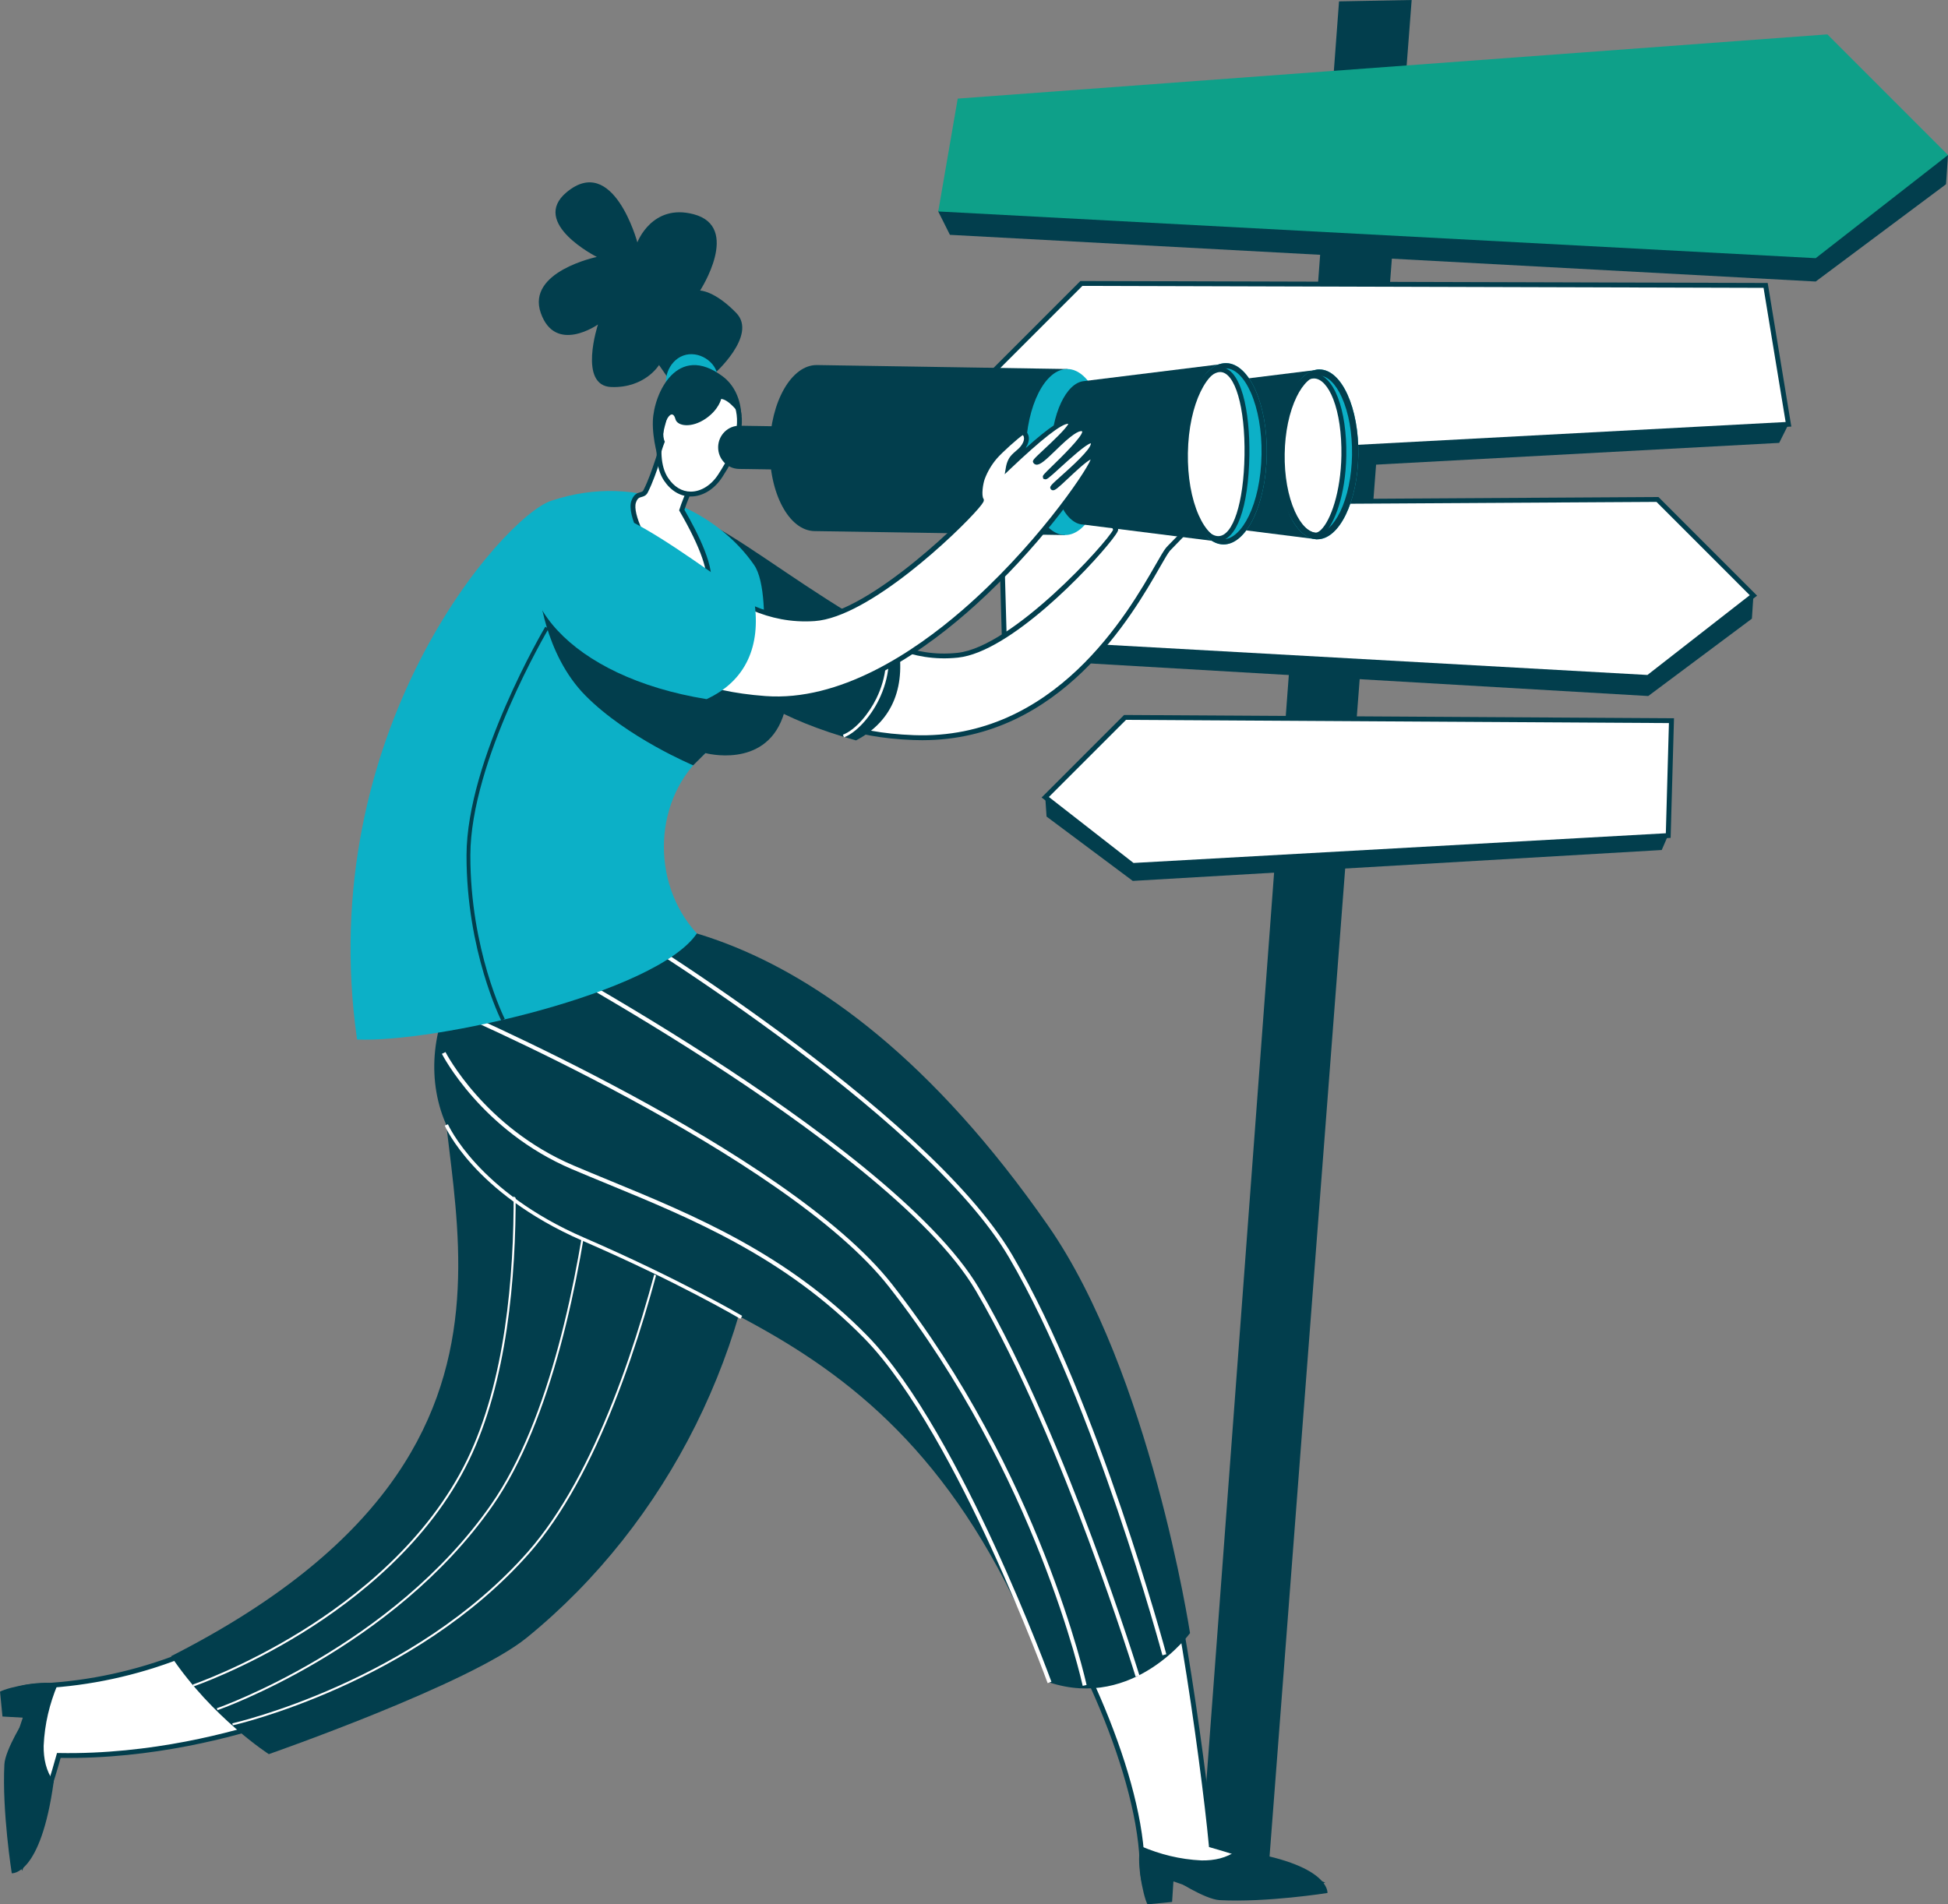
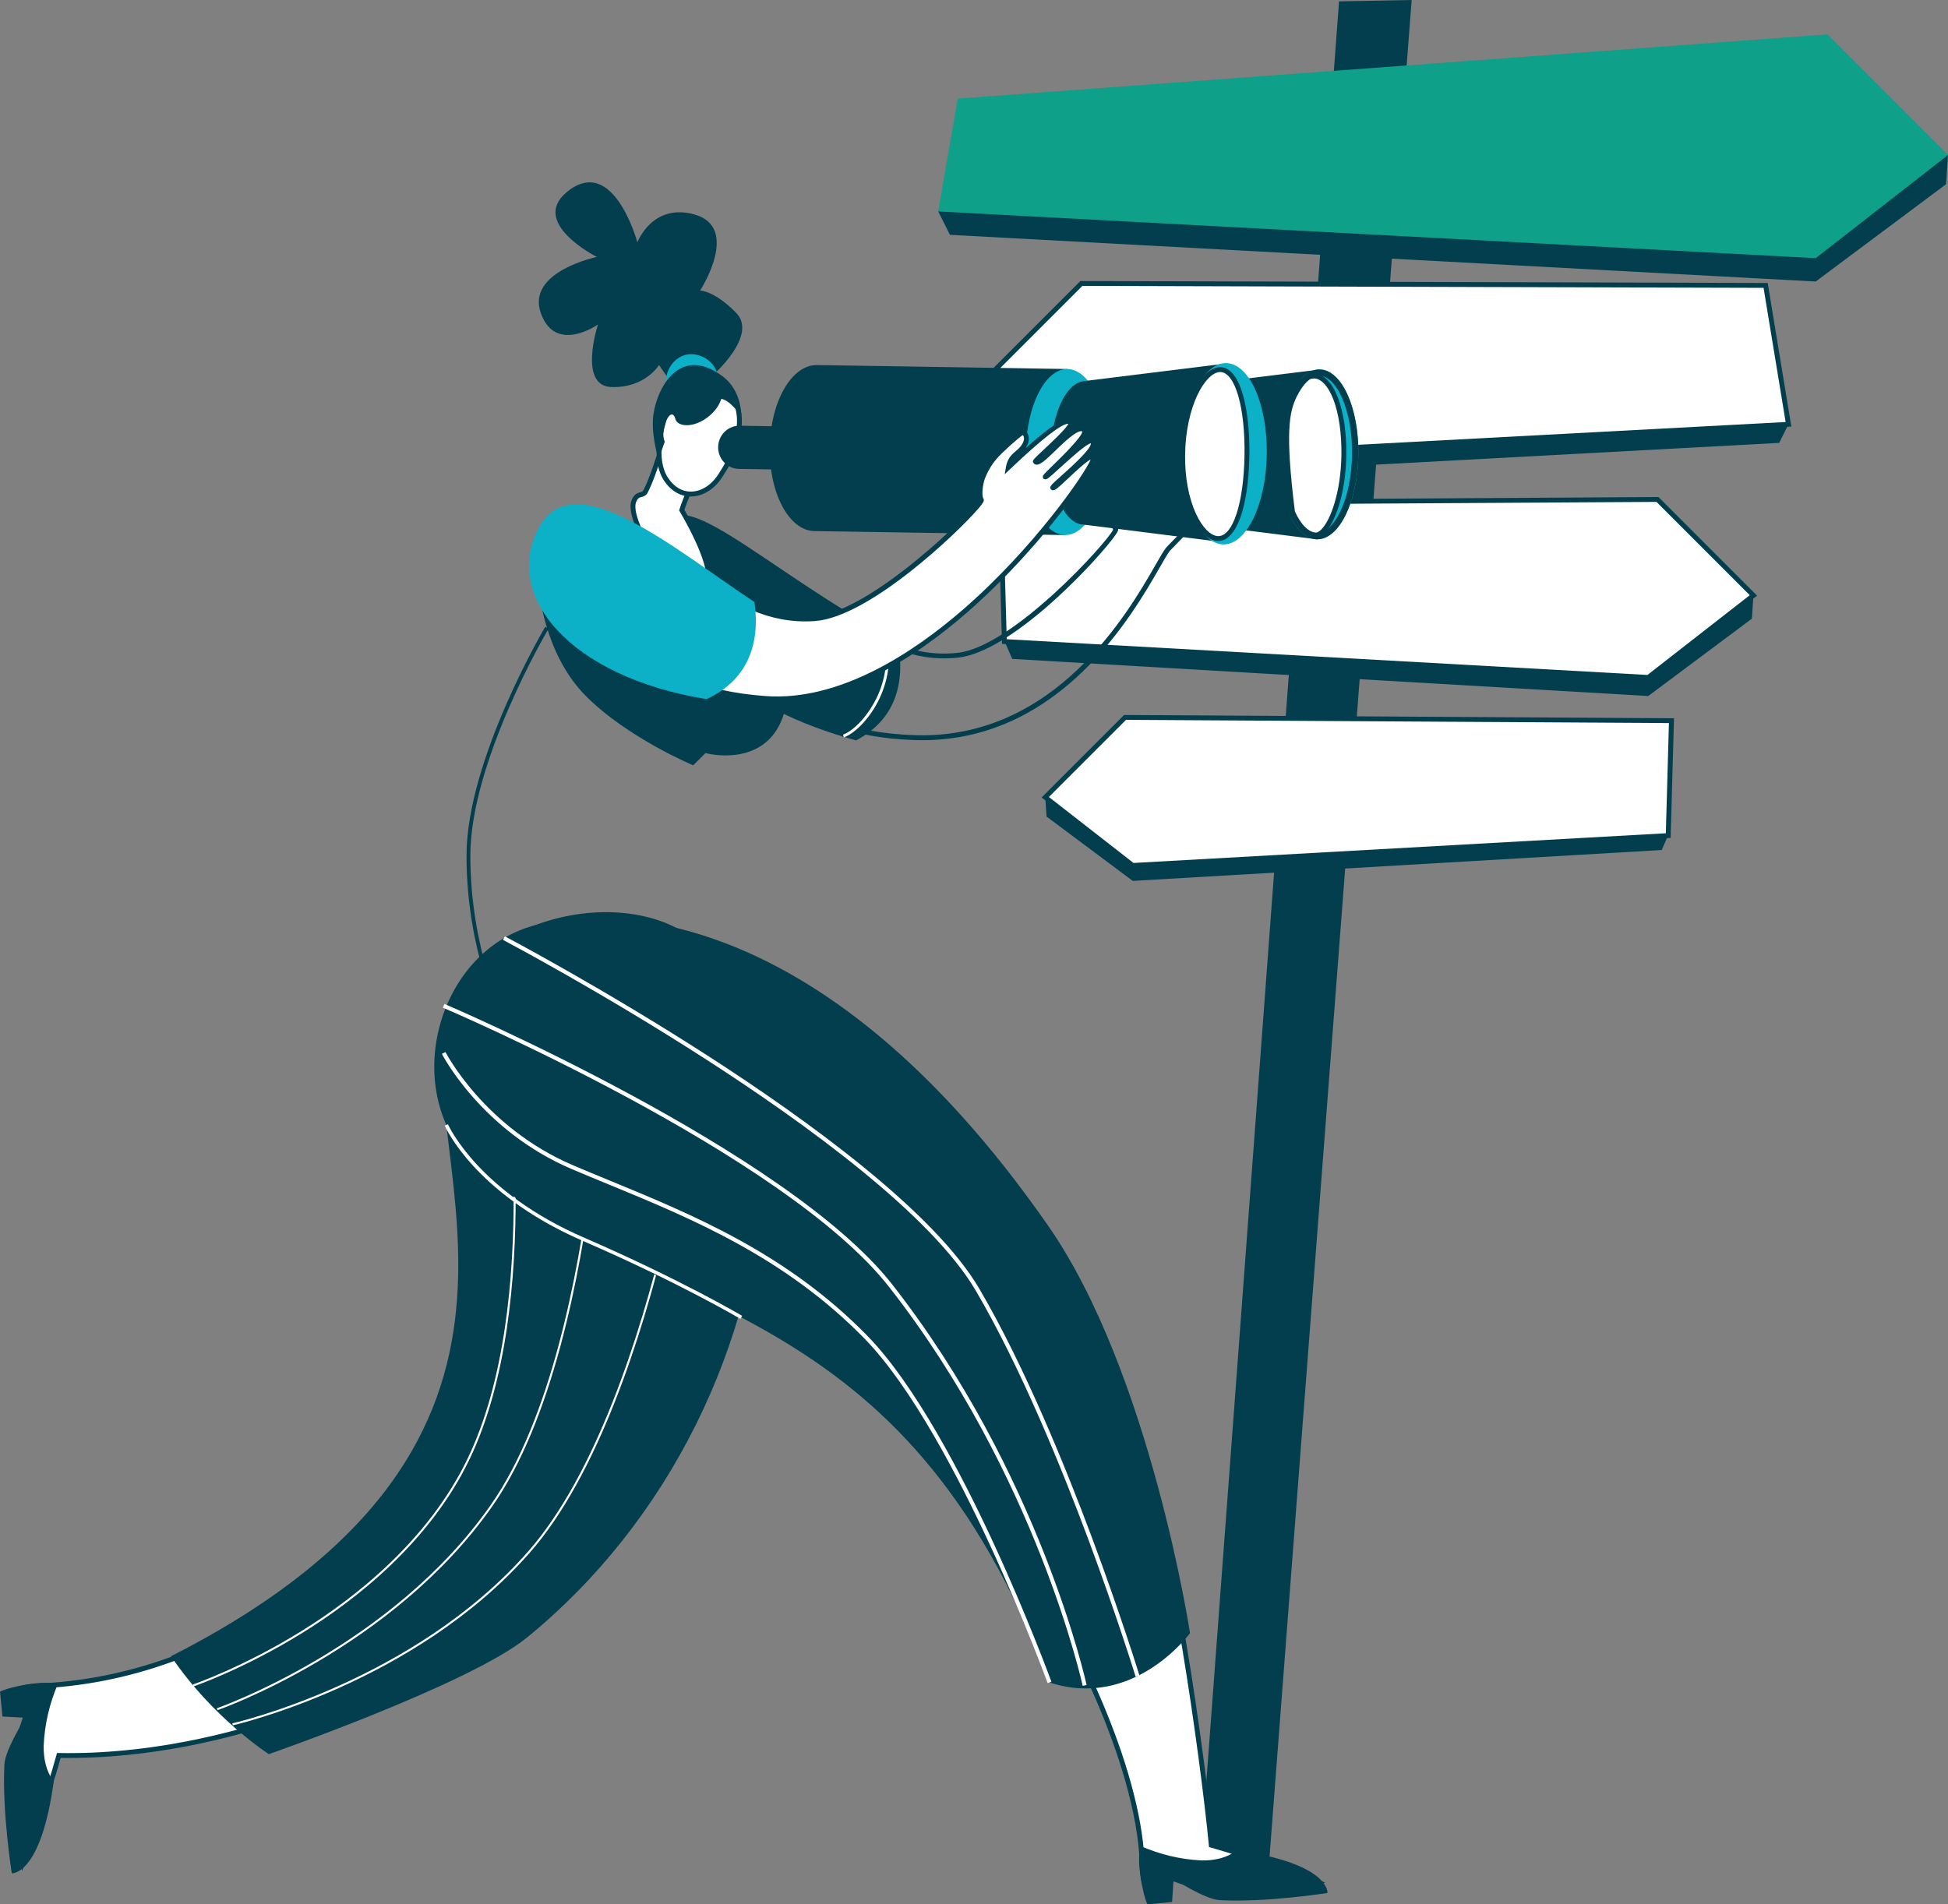
<svg xmlns="http://www.w3.org/2000/svg" width="405" height="396" viewBox="0 0 405 396" fill="none">
  <rect x="0" y="0" width="405" height="396" fill="#808080" stroke="none" />
  <g clip-path="url(#clip0_135_8843)">
    <path d="M278.393 0.283L249.393 389.429H263.688L293.493 0L278.393 0.283Z" fill="#023E4D" />
    <path d="M195.066 43.972L197.495 48.832L377.493 58.542L404.595 38.307L405 32.238L195.876 42.358" fill="#023E4D" />
    <path d="M199.115 20.503L379.921 7.148L405 32.238L377.493 53.687L195.066 43.972L199.115 20.503Z" fill="#0EA089" />
    <path d="M371.83 88.234L369.902 92.096L226.753 99.816L205.197 83.728L204.878 78.898L371.187 86.948" fill="#023E4D" />
    <path d="M367.078 59.352L224.82 58.947L204.878 78.898L226.753 95.959L371.83 88.234L367.078 59.352Z" fill="white" />
    <path d="M226.592 96.47L204.119 78.944L224.618 58.436H224.831L367.514 58.841L367.585 59.266L372.427 88.704L371.86 88.735L226.592 96.47ZM205.642 78.853L226.915 95.442L371.243 87.758L366.654 59.858L225.033 59.453L205.642 78.853Z" fill="#023E4D" />
    <path d="M208.921 133.507L210.45 137.015L342.678 144.735L364.23 128.647L364.549 123.817L211.249 128.956" fill="#023E4D" />
    <path d="M208.01 104.676L344.606 103.866L364.548 123.817L342.678 140.873L208.82 133.406L208.01 104.676Z" fill="white" />
    <path d="M342.835 141.389L342.643 141.379L208.324 133.887L207.489 104.17H208.005L344.809 103.355L344.96 103.507L365.307 123.863L342.835 141.389ZM209.311 132.925L342.511 140.356L363.784 123.767L344.394 104.367L208.527 105.172L209.306 132.92L209.311 132.925Z" fill="#023E4D" />
    <path d="M346.747 173.84L345.482 176.755L235.508 183.18L217.585 169.8L217.316 165.785L344.814 170.053" fill="#023E4D" />
    <path d="M347.506 149.864L233.904 149.19L217.316 165.785L235.508 179.97L346.833 173.758L347.506 149.864Z" fill="white" />
    <path d="M235.346 180.486L235.199 180.37L216.557 165.831L233.701 148.679H233.914L348.032 149.357L347.334 174.234L346.868 174.26L235.351 180.481L235.346 180.486ZM218.075 165.734L235.665 179.449L346.337 173.272L346.979 150.36L234.106 149.692L218.07 165.729L218.075 165.734Z" fill="#023E4D" />
    <path d="M12.23 365.043C9.513 375.072 4.65 387.53 4.65 387.53C4.65 387.53 0.986 375.725 2.666 366.187C3.208 363.109 5.272 357.206 5.272 357.206L2.884 351.709C4.706 350.711 6.876 350.651 8.951 350.539C28.534 349.501 47.682 342.029 62.832 329.515C63.025 329.358 78.767 343.988 78.14 346.692C77.047 351.38 45.127 365.635 12.24 365.033L12.23 365.043Z" fill="white" />
    <path d="M4.594 389.059L4.164 387.677C4.012 387.191 0.485 375.644 2.165 366.096C2.661 363.286 4.367 358.275 4.726 357.227L2.231 351.486L2.636 351.263C4.468 350.261 6.563 350.154 8.592 350.048L8.916 350.033C28.398 349 47.429 341.574 62.498 329.125C62.564 329.069 62.812 328.902 63.136 329.105C63.693 329.449 67.685 333.109 71.465 337.007C79.071 344.854 78.742 346.272 78.615 346.808C77.973 349.572 68.991 354.417 57.256 358.33C48.775 361.155 31.742 365.828 12.605 365.549C9.892 375.421 5.156 387.586 5.111 387.708L4.584 389.054L4.594 389.059ZM3.537 351.952L5.814 357.191L5.748 357.379C5.728 357.439 3.694 363.276 3.162 366.278C1.867 373.639 3.83 382.483 4.726 385.916C6.072 382.357 9.599 372.819 11.745 364.911L11.846 364.532H12.24C31.378 364.891 48.467 360.203 56.947 357.379C69.122 353.324 77.168 348.621 77.644 346.59C77.699 346.353 77.624 344.814 70.747 337.721C67.245 334.112 63.824 330.968 62.853 330.163C47.662 342.601 28.544 350.018 8.977 351.056L8.648 351.071C6.892 351.162 5.08 351.258 3.537 351.957V351.952Z" fill="#023E4D" />
    <path d="M11.163 370.48C9.574 368.283 9.042 365.721 9.078 363.028C9.28 358.432 10.318 354.285 11.957 350.327C9.67 349.177 1.827 350.777 0.005 351.774L0.511 356.943L5.273 357.206C5.273 357.206 1.068 363.783 0.911 366.906C0.415 376.798 2.449 389.54 2.449 389.54C2.449 389.54 8.466 390.122 11.168 370.475L11.163 370.48Z" fill="#023E4D" />
    <path d="M148.229 199.39C157.469 210.881 159.589 226.651 158.957 241.403C157.317 279.65 138.847 316.692 109.518 340.551C97.637 350.215 55.89 364.765 55.89 364.765C55.89 364.765 44.216 357.267 35.558 344.404C124.178 299.378 85.958 241.772 92.642 211.494C97.546 189.275 135.659 181.924 148.229 199.39Z" fill="#023E4D" />
    <path d="M40.254 350.676L40.117 350.281C40.218 350.246 50.531 346.702 62.655 339.189C73.838 332.264 88.893 320.453 97.121 303.514C112.883 271.069 104.655 216.774 104.569 216.227L104.984 216.161C105.07 216.708 113.318 271.135 97.5 303.696C89.227 320.726 74.102 332.593 62.868 339.549C50.703 347.081 40.355 350.64 40.254 350.676Z" fill="white" />
    <path d="M45.208 355.627L45.071 355.232C45.431 355.106 81.475 342.444 102.095 312.859C114.381 295.232 120.195 265.607 122.908 243.858C125.853 220.277 125.883 200.615 125.883 200.417H126.303C126.303 200.615 126.268 220.298 123.323 243.904C120.6 265.703 114.771 295.404 102.434 313.097C81.733 342.799 45.567 355.5 45.203 355.627H45.208Z" fill="white" />
    <path d="M48.396 358.771L48.305 358.361C48.679 358.28 85.917 349.765 109.741 322.696C123.935 306.572 133.053 277.787 138.205 256.484C143.791 233.384 146.038 213.853 146.063 213.661L146.478 213.706C146.458 213.899 144.201 233.455 138.614 256.58C133.453 277.934 124.309 306.784 110.055 322.974C86.135 350.149 48.77 358.69 48.396 358.776V358.771Z" fill="white" />
    <path d="M251.822 383.688C261.725 386.457 274.016 391.403 274.016 391.403C274.016 391.403 262.287 395.068 252.859 393.352C249.813 392.795 243.994 390.7 243.994 390.7L238.524 393.094C237.552 391.251 237.512 389.064 237.426 386.963C236.596 367.19 222.377 337.103 210.136 321.774C209.979 321.577 235.731 312.368 238.402 313.011C243.038 314.125 250.339 367.645 251.817 383.688H251.822Z" fill="white" />
    <path d="M258.436 394.319C256.533 394.319 254.615 394.183 252.773 393.848C249.995 393.342 245.061 391.611 244.019 391.241L238.306 393.747L238.088 393.332C237.117 391.484 237.031 389.363 236.945 387.318L236.93 386.994C236.11 367.514 222.214 337.711 209.751 322.098L209.523 321.815L209.716 321.506C210.07 320.949 223.065 316.606 223.196 316.56C232.138 313.588 237.299 312.237 238.524 312.53C239.359 312.733 241.899 313.34 246.797 342.682C249.216 357.186 251.473 374.591 252.298 383.308C262.059 386.072 274.087 390.897 274.208 390.948L275.524 391.479L274.168 391.904C273.778 392.026 266.274 394.339 258.436 394.339V394.319ZM243.978 390.153L244.171 390.224C244.226 390.244 249.99 392.315 252.955 392.856C260.242 394.183 269.037 392.218 272.437 391.327C268.936 389.96 259.513 386.366 251.69 384.179L251.356 384.083L251.326 383.734C250.537 375.158 248.254 357.515 245.805 342.834C241.367 316.226 238.933 313.654 238.296 313.502C236.11 312.966 214.69 320.397 210.935 321.952C223.399 337.817 237.122 367.468 237.942 386.938L237.957 387.267C238.028 389.039 238.104 390.867 238.782 392.431L243.989 390.148L243.978 390.153Z" fill="#023E4D" />
    <path d="M257.201 384.782C255.01 386.376 252.465 386.908 249.798 386.867C245.249 386.65 241.15 385.592 237.249 383.926C236.085 386.229 237.593 394.157 238.564 396L243.685 395.504L243.994 390.695C243.994 390.695 250.461 394.957 253.558 395.124C263.349 395.651 275.99 393.636 275.99 393.636C275.99 393.636 276.627 387.561 257.196 384.782H257.201Z" fill="#023E4D" />
    <path d="M110.677 192.55C123.737 188.804 169.532 185.321 217.918 254.889C239.131 285.385 247.414 339.599 247.414 339.599C247.414 339.599 235.761 355.612 218.202 349.861C187.734 268.502 136.585 275.088 99.732 243.246C82.734 228.559 90.062 198.463 110.677 192.55Z" fill="#023E4D" />
-     <path d="M241.676 344.211C241.539 343.69 227.593 291.87 209.781 261.491C191.995 231.151 126.541 191.639 125.883 191.244L126.313 190.525C126.976 190.92 192.607 230.544 210.505 261.065C228.378 291.541 242.349 343.472 242.486 343.993L241.681 344.211H241.676Z" fill="white" />
    <path d="M236.1 348.646C236.064 348.519 232.229 336.081 226.242 320.038C220.722 305.24 212.185 284.272 202.879 268.396C193.599 252.566 167.382 233.581 147.02 220.444C124.932 206.188 104.787 195.557 104.584 195.451L104.974 194.712C105.177 194.818 125.347 205.465 147.465 219.741C167.903 232.928 194.231 252.004 203.598 267.976C212.939 283.902 221.491 304.921 227.027 319.754C233.018 335.818 236.859 348.281 236.894 348.403L236.095 348.651L236.1 348.646Z" fill="white" />
    <path d="M225.099 350.564C225.008 350.129 215.434 306.668 184.825 267.586C163.141 239.899 92.784 209.833 92.076 209.535L92.4 208.765C93.108 209.069 163.663 239.216 185.477 267.069C216.208 306.309 225.817 349.952 225.908 350.387L225.094 350.564H225.099Z" fill="white" />
    <path d="M217.812 349.997C217.766 349.866 212.974 336.785 205.915 321.476C199.408 307.367 189.581 288.433 179.739 278.359C163.146 261.369 143.654 253.345 126.46 246.263C123.844 245.185 121.369 244.167 118.915 243.124C100.086 235.11 91.949 219.3 91.873 219.143L92.617 218.769C92.698 218.926 100.708 234.472 119.244 242.36C121.693 243.403 124.162 244.42 126.778 245.498C144.049 252.611 163.627 260.671 180.336 277.782C190.259 287.942 200.137 306.967 206.674 321.136C213.749 336.471 218.551 349.582 218.596 349.714L217.812 350.003V349.997Z" fill="white" />
    <path d="M153.932 274.248C153.805 274.172 141.129 266.685 121.157 258.028C109.488 252.971 102.313 246.734 98.35 242.4C94.044 237.682 92.526 234.209 92.465 234.067L93.128 233.784C93.189 233.921 99.373 247.807 121.445 257.37C141.463 266.047 154.175 273.555 154.301 273.63L153.932 274.248Z" fill="white" />
-     <path d="M175.372 128.51C181.495 132.267 188.746 137.359 199.12 136.256C211.522 134.934 232.133 111.268 231.966 110.093C231.288 109.101 231.637 106.392 231.925 105.441C232.416 103.846 233.185 102.337 234.177 101.006C235.321 99.472 239.313 95.493 239.657 95.579C240.35 95.756 240.993 97.042 239.799 98.799C239.08 99.852 238.018 100.368 237.501 101.538C237.279 102.039 237.157 102.535 237.102 103.041C241.57 98.272 247.278 92.456 249.17 92.936C250.982 93.397 242.349 101.269 242.597 101.608C243.118 102.322 245.168 99.867 247.197 97.7C249.145 95.615 251.103 93.858 252.12 94.496C253.836 95.579 244.414 104.626 244.814 104.737C245.314 104.874 252.885 95.933 254.043 96.895C255.825 98.374 246.185 106.544 246.473 106.954C246.888 107.542 253.482 99.037 254.473 100.247C255.653 101.689 243.584 113.293 242.83 114.209C239.627 118.117 224.517 154.643 189.991 153.377C171.759 152.709 167.154 146.34 160.303 143.439C167.574 139.486 174.254 136.858 175.372 128.51Z" fill="white" />
    <path d="M191.742 153.919C191.16 153.919 190.568 153.909 189.976 153.888C176.298 153.387 170.12 149.651 165.151 146.644C163.445 145.611 161.836 144.639 160.111 143.905L159.144 143.495L160.065 142.994C160.824 142.584 161.578 142.184 162.317 141.794C168.536 138.504 173.91 135.664 174.876 128.444L174.977 127.675L175.64 128.08C176.081 128.353 176.531 128.632 176.986 128.91C182.907 132.591 189.617 136.757 199.074 135.755C210.561 134.535 230.179 112.771 231.424 110.164C230.731 108.782 231.232 106.008 231.45 105.294C231.961 103.638 232.745 102.094 233.782 100.702C233.995 100.414 238.843 94.83 239.794 95.088C240.249 95.204 240.639 95.589 240.836 96.111C241.018 96.602 241.185 97.624 240.27 99.011C245.244 93.974 247.88 92.081 249.302 92.445C249.601 92.521 249.818 92.724 249.899 93.002C250.046 93.514 249.682 94.268 248.786 95.417C250.172 94.192 251.458 93.478 252.399 94.065C252.642 94.217 252.794 94.46 252.834 94.759C252.92 95.392 252.47 96.323 251.534 97.614C253.006 96.369 253.831 96.055 254.372 96.505C254.62 96.708 254.757 96.997 254.772 97.336C254.803 97.953 254.398 98.773 253.704 99.735C253.907 99.654 254.089 99.614 254.251 99.619C254.504 99.629 254.722 99.735 254.873 99.923C255.678 100.905 254.302 103.274 244.748 112.964C243.974 113.748 243.361 114.371 243.23 114.528C242.805 115.049 242.086 116.3 241.175 117.889C235.478 127.832 220.53 153.914 191.752 153.919H191.742ZM161.446 143.399C162.884 144.087 164.245 144.913 165.672 145.773C170.54 148.715 176.597 152.38 190.011 152.871C219.32 153.939 234.562 127.381 240.29 117.383C241.256 115.692 241.96 114.472 242.44 113.885C242.597 113.698 243.063 113.222 244.019 112.25C250.441 105.734 253.806 101.841 254.038 100.667C253.178 101.001 250.861 103.451 249.575 104.813C247.47 107.04 246.969 107.511 246.489 107.481C246.317 107.466 246.155 107.38 246.058 107.238C245.724 106.762 245.998 106.484 248.143 104.332C250.127 102.342 253.816 98.637 253.755 97.381C253.755 97.361 253.755 97.341 253.75 97.331C252.814 97.488 249.423 100.96 247.774 102.656C245.345 105.147 245.112 105.339 244.682 105.223L244.409 105.147L244.318 104.864C244.206 104.484 244.318 104.362 246.175 102.327C247.642 100.723 252.105 95.832 251.822 94.885C251.529 94.724 250.547 94.86 247.566 98.044C247.268 98.363 246.964 98.692 246.671 99.016C244.697 101.168 243.655 102.292 242.805 102.241C242.557 102.226 242.339 102.11 242.192 101.907C241.858 101.452 242.086 101.214 244.252 98.941C245.684 97.437 248.583 94.394 248.892 93.407H248.887C247.521 93.407 243.685 96.759 237.476 103.385L236.439 104.489L236.601 102.98C236.667 102.388 236.808 101.846 237.041 101.325C237.38 100.561 237.906 100.054 238.418 99.568C238.772 99.229 239.106 98.91 239.384 98.505C240.123 97.422 239.981 96.718 239.885 96.46C239.824 96.298 239.738 96.192 239.662 96.126C238.858 96.698 235.665 99.847 234.587 101.295C233.62 102.591 232.887 104.033 232.411 105.577C232.092 106.61 231.87 109.045 232.386 109.794L232.451 109.891L232.467 110.007C232.497 110.22 232.538 110.483 231.227 112.174C226.445 118.335 209.969 135.598 199.175 136.747C189.379 137.79 182.209 133.335 176.45 129.756C176.217 129.609 175.99 129.467 175.757 129.325C174.466 136.499 169.037 139.369 162.787 142.675C162.342 142.908 161.897 143.146 161.446 143.389V143.399Z" fill="#023E4D" />
    <path d="M186.596 133.203C188.443 142.346 185.872 149.818 177.968 153.964C146.903 145.384 138.777 129.189 138.271 113.212C137.724 96.08 159.068 118.942 186.596 133.203Z" fill="#023E4D" />
    <path d="M175.463 153.331L175.25 152.78C178.013 151.706 180.721 148.244 182.178 145.287C184.374 140.837 184.829 135.967 183.463 131.578L184.02 131.406C185.432 135.942 184.961 140.969 182.699 145.561C180.888 149.236 177.978 152.359 175.463 153.337V153.331Z" fill="white" />
-     <path d="M114.558 104.15C133.17 97.898 149.534 106.939 156.796 117.505C161.274 124.025 157.155 150.633 157.155 150.633C157.155 150.633 156.588 156.809 146.665 156.602C135.912 165.75 135.057 183.387 144.884 194.11C136.443 206.523 90.244 216.901 74.233 216.157C65.135 152.238 104.579 107.501 114.563 104.145L114.558 104.15Z" fill="#0CB0C7" />
    <path d="M148.351 77.881C148.351 77.881 157.591 69.75 153.077 65.083C148.563 60.42 145.552 60.42 145.552 60.42C145.552 60.42 154.155 47.192 144.232 44.555C135.558 42.246 132.512 50.397 132.512 50.397C132.512 50.397 127.523 31.848 117.792 39.983C110.115 46.402 124.087 53.429 124.087 53.429C124.087 53.429 109.402 56.462 112.433 65.088C115.464 73.714 124.32 67.477 124.32 67.477C124.32 67.477 120.125 80.25 127.118 80.483C134.111 80.716 137.016 75.906 137.016 75.906L142.972 84.533L148.356 77.886L148.351 77.881Z" fill="#023E4D" />
    <path d="M149.236 78.448C148.998 75.188 145.203 72.803 142.061 73.937C138.918 75.076 137.41 79.379 139.217 82.072C142.992 83.181 147.339 82.391 150.567 80.002L149.241 78.443L149.236 78.448Z" fill="#0CB0C7" />
    <path d="M131.727 104.378C130.402 108.352 139.571 123.655 145.375 122.861C151.184 122.071 142.556 107.481 141.747 106.069C142.207 104.54 143.32 101.872 144.403 99.644C143.72 101.047 137.967 94.425 137.314 94.106C136.838 95.139 135.786 99.072 134.227 102.155C133.64 103.315 132.426 102.282 131.727 104.373V104.378Z" fill="white" />
    <path d="M144.935 123.397C142.066 123.397 139.03 120.269 137.425 118.325C133.757 113.89 130.316 107.005 131.247 104.216C131.738 102.748 132.527 102.525 133.104 102.363C133.478 102.256 133.635 102.206 133.777 101.927C134.804 99.902 135.599 97.523 136.176 95.792C136.459 94.936 136.687 94.263 136.854 93.893L137.071 93.422L137.537 93.65C137.78 93.767 138.159 94.136 139.257 95.24C140.371 96.359 143.326 99.33 144.07 99.33C144.07 99.33 144.075 99.33 144.08 99.33C144.039 99.33 143.973 99.376 143.948 99.421L144.859 99.867C143.806 102.034 142.774 104.509 142.293 106.008C144.945 110.589 149.109 118.684 147.516 121.939C147.126 122.739 146.407 123.23 145.441 123.362C145.274 123.382 145.102 123.397 144.93 123.397H144.935ZM137.532 94.962C137.42 95.28 137.289 95.675 137.137 96.121C136.58 97.786 135.74 100.297 134.683 102.393C134.334 103.082 133.807 103.228 133.377 103.345C132.902 103.477 132.527 103.583 132.208 104.54C131.485 106.701 134.399 113.085 138.205 117.682C140.877 120.907 143.467 122.618 145.309 122.359C145.952 122.273 146.367 122 146.61 121.499C147.612 119.454 145.658 113.829 141.388 106.463L141.2 106.139L141.261 105.932C141.666 104.59 142.577 102.348 143.558 100.242C142.536 99.857 140.998 98.434 138.539 95.964C138.19 95.615 137.815 95.235 137.527 94.962H137.532Z" fill="#023E4D" />
    <path d="M149.767 98.905C150.627 97.558 152.323 94.896 152.343 93.711C152.378 91.646 153.102 91.681 153.335 90.724C154.585 85.55 152.894 81.521 148.35 77.881C142.086 72.864 133.585 92.319 138.458 99.639C141.671 104.464 147.004 103.218 149.762 98.905H149.767Z" fill="white" />
    <path d="M143.619 103.244C141.448 103.244 139.47 102.064 138.038 99.918C136.358 97.391 136.044 93.26 137.183 88.578C138.22 84.295 140.295 80.326 142.592 78.22C144.692 76.291 146.853 76.033 148.669 77.486C153.461 81.323 155.101 85.566 153.826 90.841C153.724 91.271 153.537 91.544 153.37 91.787C153.112 92.172 152.864 92.531 152.844 93.716C152.824 94.901 151.559 97.037 150.187 99.178C148.573 101.7 146.134 103.223 143.67 103.244H143.614H143.619ZM146.175 77.567C145.259 77.567 144.292 78.033 143.275 78.964C141.119 80.944 139.161 84.715 138.164 88.816C137.097 93.225 137.355 97.067 138.883 99.356C140.138 101.239 141.772 102.231 143.619 102.231H143.665C145.79 102.211 147.91 100.864 149.342 98.632C150.02 97.574 151.822 94.759 151.837 93.701C151.862 92.218 152.237 91.666 152.535 91.22C152.677 91.008 152.783 90.856 152.844 90.603C154.028 85.687 152.545 81.885 148.037 78.276C147.445 77.805 146.827 77.567 146.175 77.567Z" fill="#023E4D" />
    <path d="M154.114 86.573C154.114 86.573 154.322 81.313 150.253 78.266C140.796 71.198 135.948 81.809 135.735 87.499C135.584 91.514 137.016 95.868 137.016 95.868C137.016 95.868 137.319 94.111 138.22 91.848C137.021 89.352 139.581 83.996 140.426 87.16C140.816 88.633 143.781 89.094 146.772 87.019C149.474 85.14 149.934 82.958 149.934 82.958C151.736 83.085 154.124 86.578 154.124 86.578L154.114 86.573Z" fill="#023E4D" />
    <path d="M112.023 122.37C112.023 122.37 113.055 135.907 121.739 144.665C130.422 153.423 144.115 159.143 144.115 159.143L146.67 156.602C146.67 156.602 158.82 159.913 162.721 149.185C166.618 138.458 157.16 134.276 157.16 134.276L112.023 122.37Z" fill="#023E4D" />
    <path d="M153.79 88.527C151.351 88.487 149.347 90.471 149.307 92.952C149.266 95.432 151.209 97.477 153.648 97.513L177.669 97.892L177.811 88.907L153.79 88.527Z" fill="#023E4D" />
    <path d="M169.871 75.911C164.589 75.825 160.181 83.49 160.034 93.022C159.882 102.555 164.042 110.351 169.325 110.437L221.405 111.262L221.951 76.737L169.871 75.911Z" fill="#023E4D" />
    <path d="M230.093 94.131C229.941 103.664 226.05 111.333 221.405 111.257C216.759 111.181 213.111 103.395 213.263 93.863C213.415 84.33 217.306 76.661 221.951 76.737C226.602 76.812 230.245 84.599 230.093 94.131Z" fill="#0CB0C7" />
    <path d="M274.38 76.838L246.286 80.316C242.769 80.67 239.88 86.811 239.758 94.379C239.632 102.211 242.521 108.605 246.205 108.666L273.819 112.154L274.38 76.838Z" fill="#023E4D" />
    <path d="M282.41 94.619C282.564 84.868 278.97 76.904 274.382 76.831C269.794 76.758 265.949 84.604 265.794 94.355C265.639 104.106 269.233 112.069 273.822 112.142C278.41 112.215 282.255 104.37 282.41 94.619Z" fill="#0CB0C7" />
    <path d="M279.39 94.728C279.233 104.479 275.868 111.313 273.556 111.262C270.089 111.181 265.642 104.109 265.793 94.354C265.95 84.604 269.761 78.144 273.227 78.195C276.693 78.245 279.542 84.973 279.385 94.728H279.39Z" fill="white" />
    <path d="M273.586 111.769C273.586 111.769 273.561 111.769 273.546 111.769C271.592 111.723 269.472 109.815 267.868 106.666C266.132 103.259 265.217 98.885 265.292 94.349C265.454 84.031 269.508 77.693 273.191 77.693C273.207 77.693 273.227 77.693 273.242 77.693C275.18 77.724 276.921 79.486 278.145 82.644C279.35 85.758 279.977 90.056 279.901 94.739C279.77 102.965 277.447 108.893 275.342 110.913C274.755 111.48 274.163 111.769 273.591 111.769H273.586ZM273.186 78.701C270.039 78.701 266.446 85.105 266.299 94.359C266.143 104.104 270.57 110.68 273.566 110.751C273.571 110.751 273.576 110.751 273.581 110.751C273.88 110.751 274.244 110.554 274.634 110.179C276.653 108.235 278.763 102.302 278.884 94.718C278.955 90.162 278.358 86.006 277.194 83.009C276.142 80.296 274.694 78.726 273.222 78.701C273.212 78.701 273.197 78.701 273.186 78.701Z" fill="#023E4D" />
-     <path d="M274.314 78.134H274.355C276.015 78.159 277.7 79.799 278.975 82.629C280.412 85.819 281.166 90.066 281.095 94.597C281.024 99.103 280.144 103.309 278.616 106.448C277.259 109.238 275.529 110.837 273.874 110.837H273.834C272.174 110.812 270.489 109.172 269.214 106.342C267.777 103.152 267.023 98.905 267.094 94.374C267.164 89.869 268.045 85.662 269.573 82.523C270.929 79.734 272.66 78.134 274.314 78.134ZM274.314 76.828C269.755 76.828 265.945 84.649 265.793 94.354C265.636 104.104 269.234 112.073 273.819 112.143C273.839 112.143 273.859 112.143 273.884 112.143C278.444 112.143 282.254 104.322 282.406 94.617C282.563 84.867 278.965 76.899 274.38 76.828C274.36 76.828 274.34 76.828 274.314 76.828Z" fill="#023E4D" />
+     <path d="M274.314 78.134H274.355C276.015 78.159 277.7 79.799 278.975 82.629C280.412 85.819 281.166 90.066 281.095 94.597C281.024 99.103 280.144 103.309 278.616 106.448C277.259 109.238 275.529 110.837 273.874 110.837H273.834C272.174 110.812 270.489 109.172 269.214 106.342C267.164 89.869 268.045 85.662 269.573 82.523C270.929 79.734 272.66 78.134 274.314 78.134ZM274.314 76.828C269.755 76.828 265.945 84.649 265.793 94.354C265.636 104.104 269.234 112.073 273.819 112.143C273.839 112.143 273.859 112.143 273.884 112.143C278.444 112.143 282.254 104.322 282.406 94.617C282.563 84.867 278.965 76.899 274.38 76.828C274.36 76.828 274.34 76.828 274.314 76.828Z" fill="#023E4D" />
    <path d="M254.924 75.587L225.352 79.248C221.648 79.622 218.607 86.082 218.48 94.05C218.349 102.292 221.385 109.025 225.266 109.086L254.332 112.756L254.919 75.582L254.924 75.587Z" fill="#023E4D" />
    <path d="M263.373 94.5C263.538 84.089 259.758 75.587 254.929 75.511C250.1 75.434 246.052 83.811 245.887 94.222C245.721 104.633 249.502 113.134 254.33 113.211C259.159 113.288 263.207 104.91 263.373 94.5Z" fill="#0CB0C7" />
    <path d="M259.246 94.683C259.084 104.95 256.731 112.052 253.254 111.997C249.778 111.941 245.72 104.747 245.882 94.486C246.044 84.219 250.233 76.807 253.715 76.863C257.196 76.919 259.408 84.416 259.246 94.683Z" fill="white" />
    <path d="M253.29 112.503C253.29 112.503 253.259 112.503 253.244 112.503C249.388 112.442 245.208 105.02 245.375 94.475C245.451 89.656 246.418 85.079 248.098 81.581C249.697 78.255 251.726 76.352 253.674 76.352C253.689 76.352 253.705 76.352 253.72 76.352C258.087 76.423 259.893 85.611 259.752 94.688C259.579 105.522 257.044 112.498 253.29 112.498V112.503ZM253.674 77.369C252.171 77.369 250.39 79.146 249.009 82.022C247.389 85.388 246.458 89.818 246.387 94.491C246.312 99.133 247.121 103.527 248.66 106.853C249.97 109.688 251.736 111.465 253.259 111.485C253.269 111.485 253.28 111.485 253.29 111.485C256.341 111.485 258.583 104.585 258.74 94.673C258.896 84.695 256.781 77.415 253.705 77.364C253.694 77.364 253.684 77.364 253.674 77.364V77.369Z" fill="#023E4D" />
-     <path d="M254.858 76.6H254.909C256.771 76.63 258.633 78.443 260.025 81.571C261.558 85.014 262.357 89.6 262.281 94.481C262.115 105.031 258.066 112.123 254.393 112.123H254.342C252.48 112.093 250.618 110.28 249.226 107.152C247.693 103.709 246.893 99.123 246.969 94.243C247.136 83.692 251.184 76.605 254.858 76.6ZM254.858 75.511C250.061 75.511 246.048 83.859 245.881 94.222C245.714 104.631 249.494 113.136 254.327 113.212C254.347 113.212 254.372 113.212 254.393 113.212C259.19 113.212 263.202 104.864 263.369 94.501C263.536 84.092 259.756 75.587 254.924 75.511C254.904 75.511 254.878 75.511 254.858 75.511Z" fill="#023E4D" />
    <path d="M145.79 120.137C151.751 124.071 158.774 129.366 169.315 128.652C181.915 127.796 204.134 105.157 204.033 103.993C203.41 102.99 203.916 100.323 204.271 99.391C204.863 97.832 205.728 96.369 206.811 95.088C208.056 93.615 212.321 89.823 212.666 89.924C213.359 90.127 213.931 91.418 212.615 93.109C211.826 94.126 210.727 94.592 210.13 95.731C209.877 96.217 209.726 96.703 209.64 97.204C214.432 92.658 220.544 87.115 222.427 87.656C224.228 88.178 215.044 95.64 215.277 95.984C215.762 96.708 217.979 94.359 220.15 92.288C222.239 90.299 224.324 88.633 225.311 89.302C226.981 90.43 216.926 99.032 217.321 99.153C217.817 99.305 225.994 90.744 227.107 91.742C228.818 93.266 218.601 100.991 218.869 101.406C219.249 101.998 226.419 93.838 227.345 95.068C228.448 96.536 193.31 147.773 159.078 145.232C140.714 143.865 136.433 137.451 129.688 134.332C137.268 130.692 144.165 128.333 145.79 120.127V120.137Z" fill="white" />
    <path d="M161.542 145.839C160.712 145.839 159.877 145.809 159.043 145.748C145.264 144.725 139.242 140.817 134.399 137.683C132.739 136.61 131.176 135.593 129.476 134.808L128.499 134.357L129.466 133.892C130.255 133.512 131.039 133.147 131.808 132.788C138.291 129.761 143.887 127.148 145.289 120.046L145.436 119.307L146.063 119.722C146.493 120.005 146.928 120.299 147.369 120.593C153.132 124.44 159.665 128.804 169.274 128.156C180.933 127.366 202.044 106.585 203.476 104.038C202.864 102.641 203.527 99.918 203.79 99.224C204.402 97.609 205.288 96.111 206.416 94.774C206.826 94.288 211.871 89.17 212.802 89.454C213.258 89.585 213.632 89.98 213.804 90.507C213.961 90.998 214.072 92.005 213.096 93.326C218.348 88.603 221.182 86.791 222.563 87.191C222.862 87.277 223.07 87.489 223.14 87.773C223.262 88.279 222.867 88.998 221.921 90.076C223.368 88.937 224.689 88.294 225.595 88.907C225.827 89.064 225.974 89.317 225.999 89.61C226.055 90.233 225.554 91.129 224.552 92.354C226.09 91.2 226.93 90.927 227.442 91.387C227.679 91.6 227.801 91.888 227.806 92.223C227.806 92.835 227.361 93.625 226.602 94.546C226.804 94.475 226.986 94.445 227.143 94.46C227.391 94.481 227.603 94.597 227.745 94.784C227.983 95.098 227.958 95.534 227.148 97.012C224.79 101.34 215.778 114.032 202.996 125.64C192.683 135.005 177.33 145.849 161.532 145.849L161.542 145.839ZM130.852 134.352C132.254 135.081 133.569 135.937 134.951 136.833C139.692 139.906 145.598 143.733 159.118 144.74C174.572 145.89 189.925 135.664 200.071 126.88C214.902 114.047 225.595 98.465 226.763 95.544C225.777 95.994 223.449 98.191 222.128 99.432C219.871 101.558 219.34 102.008 218.864 101.948C218.692 101.927 218.541 101.831 218.45 101.689C218.131 101.193 218.429 100.93 220.722 98.88C222.695 97.113 226.804 93.443 226.804 92.207C226.804 92.197 226.804 92.187 226.804 92.177C225.848 92.299 222.209 95.615 220.438 97.229C217.847 99.594 217.604 99.776 217.184 99.644L216.911 99.558L216.83 99.264C216.739 98.88 216.856 98.763 218.854 96.819C220.408 95.311 225.099 90.744 225.008 89.707C224.658 89.519 223.616 89.707 220.509 92.658C220.185 92.967 219.861 93.281 219.543 93.59C217.417 95.645 216.279 96.713 215.449 96.622C215.206 96.597 214.998 96.47 214.862 96.267C214.543 95.792 214.74 95.615 217.109 93.397C218.637 91.975 221.708 89.099 222.113 88.117H222.088C220.671 88.117 216.603 91.291 209.989 97.569L208.886 98.617L209.144 97.118C209.245 96.536 209.422 96.004 209.685 95.498C210.075 94.754 210.637 94.278 211.178 93.812C211.558 93.488 211.912 93.184 212.215 92.795C213.025 91.752 212.924 91.053 212.843 90.8C212.792 90.643 212.716 90.537 212.64 90.476C211.775 91.013 208.304 94.101 207.196 95.412C206.138 96.662 205.318 98.06 204.746 99.568C204.377 100.55 204.003 102.975 204.468 103.719L204.534 103.821L204.544 103.942C204.564 104.195 204.499 104.484 203.426 105.739C199.2 110.68 180.69 128.384 169.355 129.153C159.402 129.821 152.429 125.169 146.822 121.423C146.589 121.266 146.362 121.114 146.134 120.962C144.408 128.014 138.761 130.652 132.249 133.694C131.788 133.907 131.328 134.125 130.857 134.347L130.852 134.352Z" fill="#023E4D" />
    <path d="M156.846 125.184C158.172 134.281 155.131 141.576 146.903 145.383C118.414 140.761 104.443 123.863 112.018 109.744C119.299 96.176 140.299 114.244 156.846 125.184Z" fill="#0CB0C7" />
    <path d="M104.23 212.243C104.16 212.102 96.959 197.689 96.994 177.849C97.03 157.989 113.207 130.606 113.369 130.328L114.052 130.733C113.89 131.006 97.824 158.207 97.789 177.844C97.753 197.486 104.868 211.737 104.939 211.879L104.23 212.238V212.243Z" fill="#023E4D" />
  </g>
  <defs>
    <clipPath id="clip0_135_8843">
      <rect width="405" height="396" fill="white" />
    </clipPath>
  </defs>
</svg>